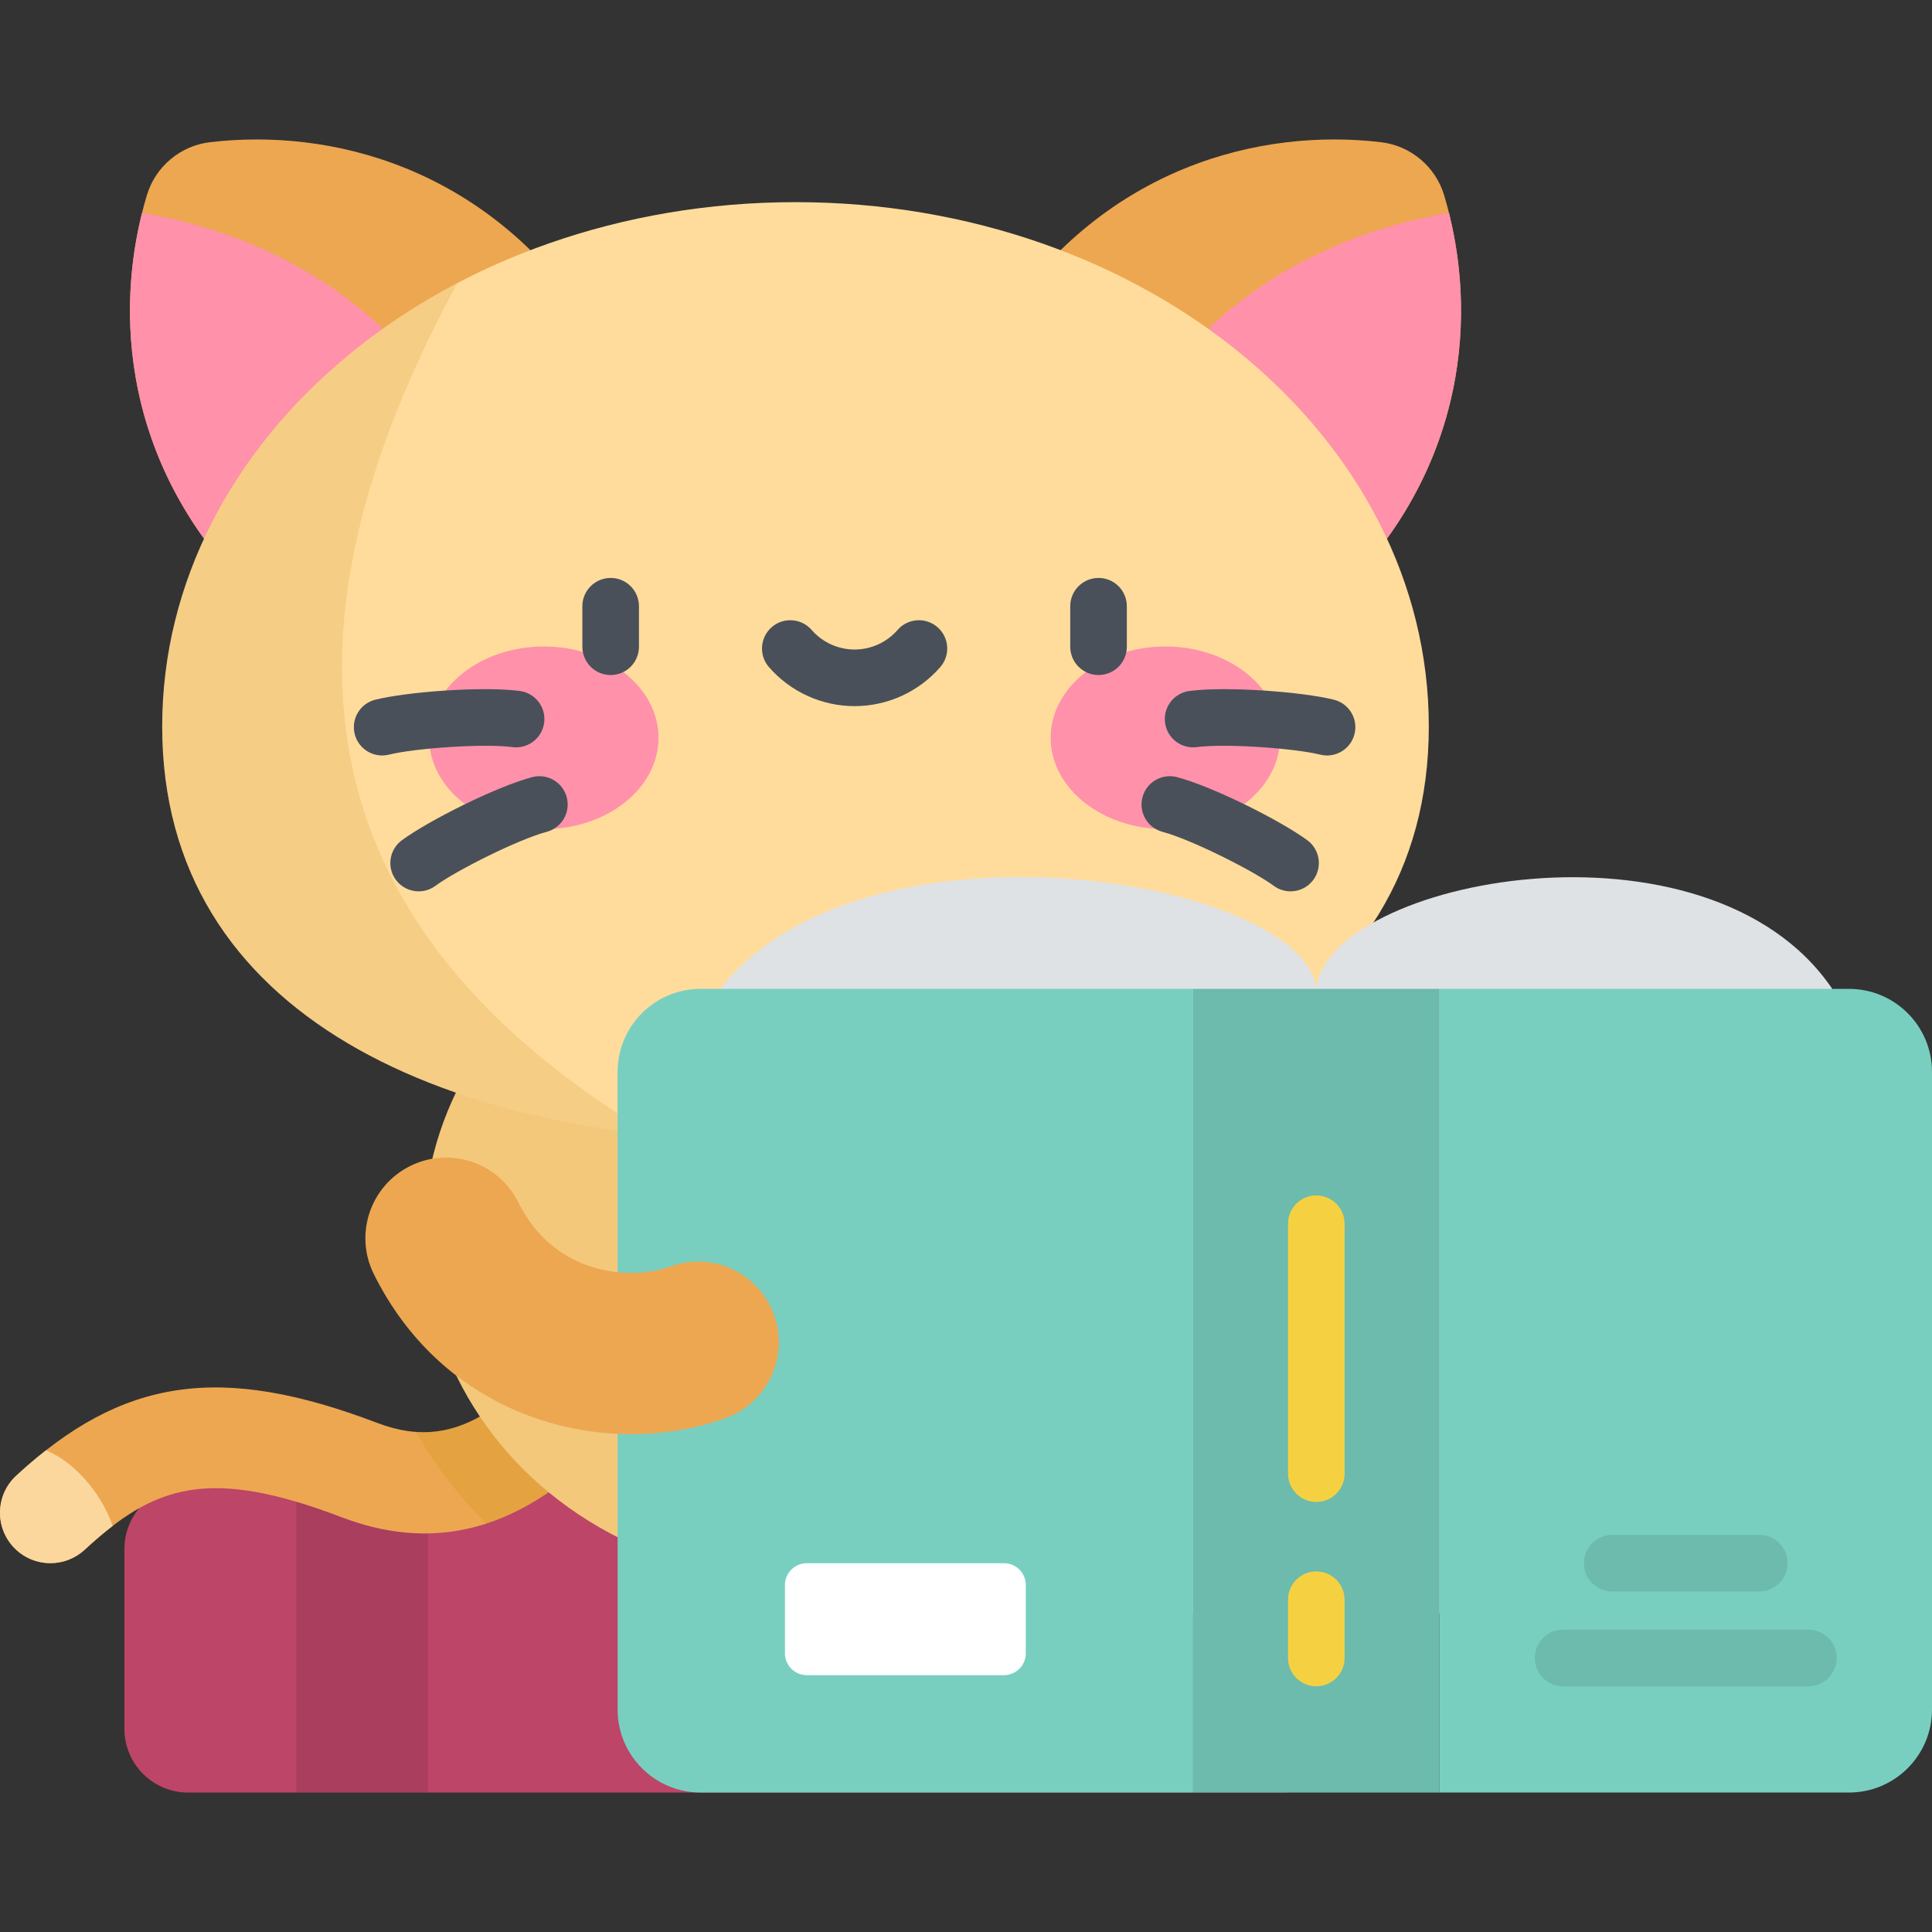
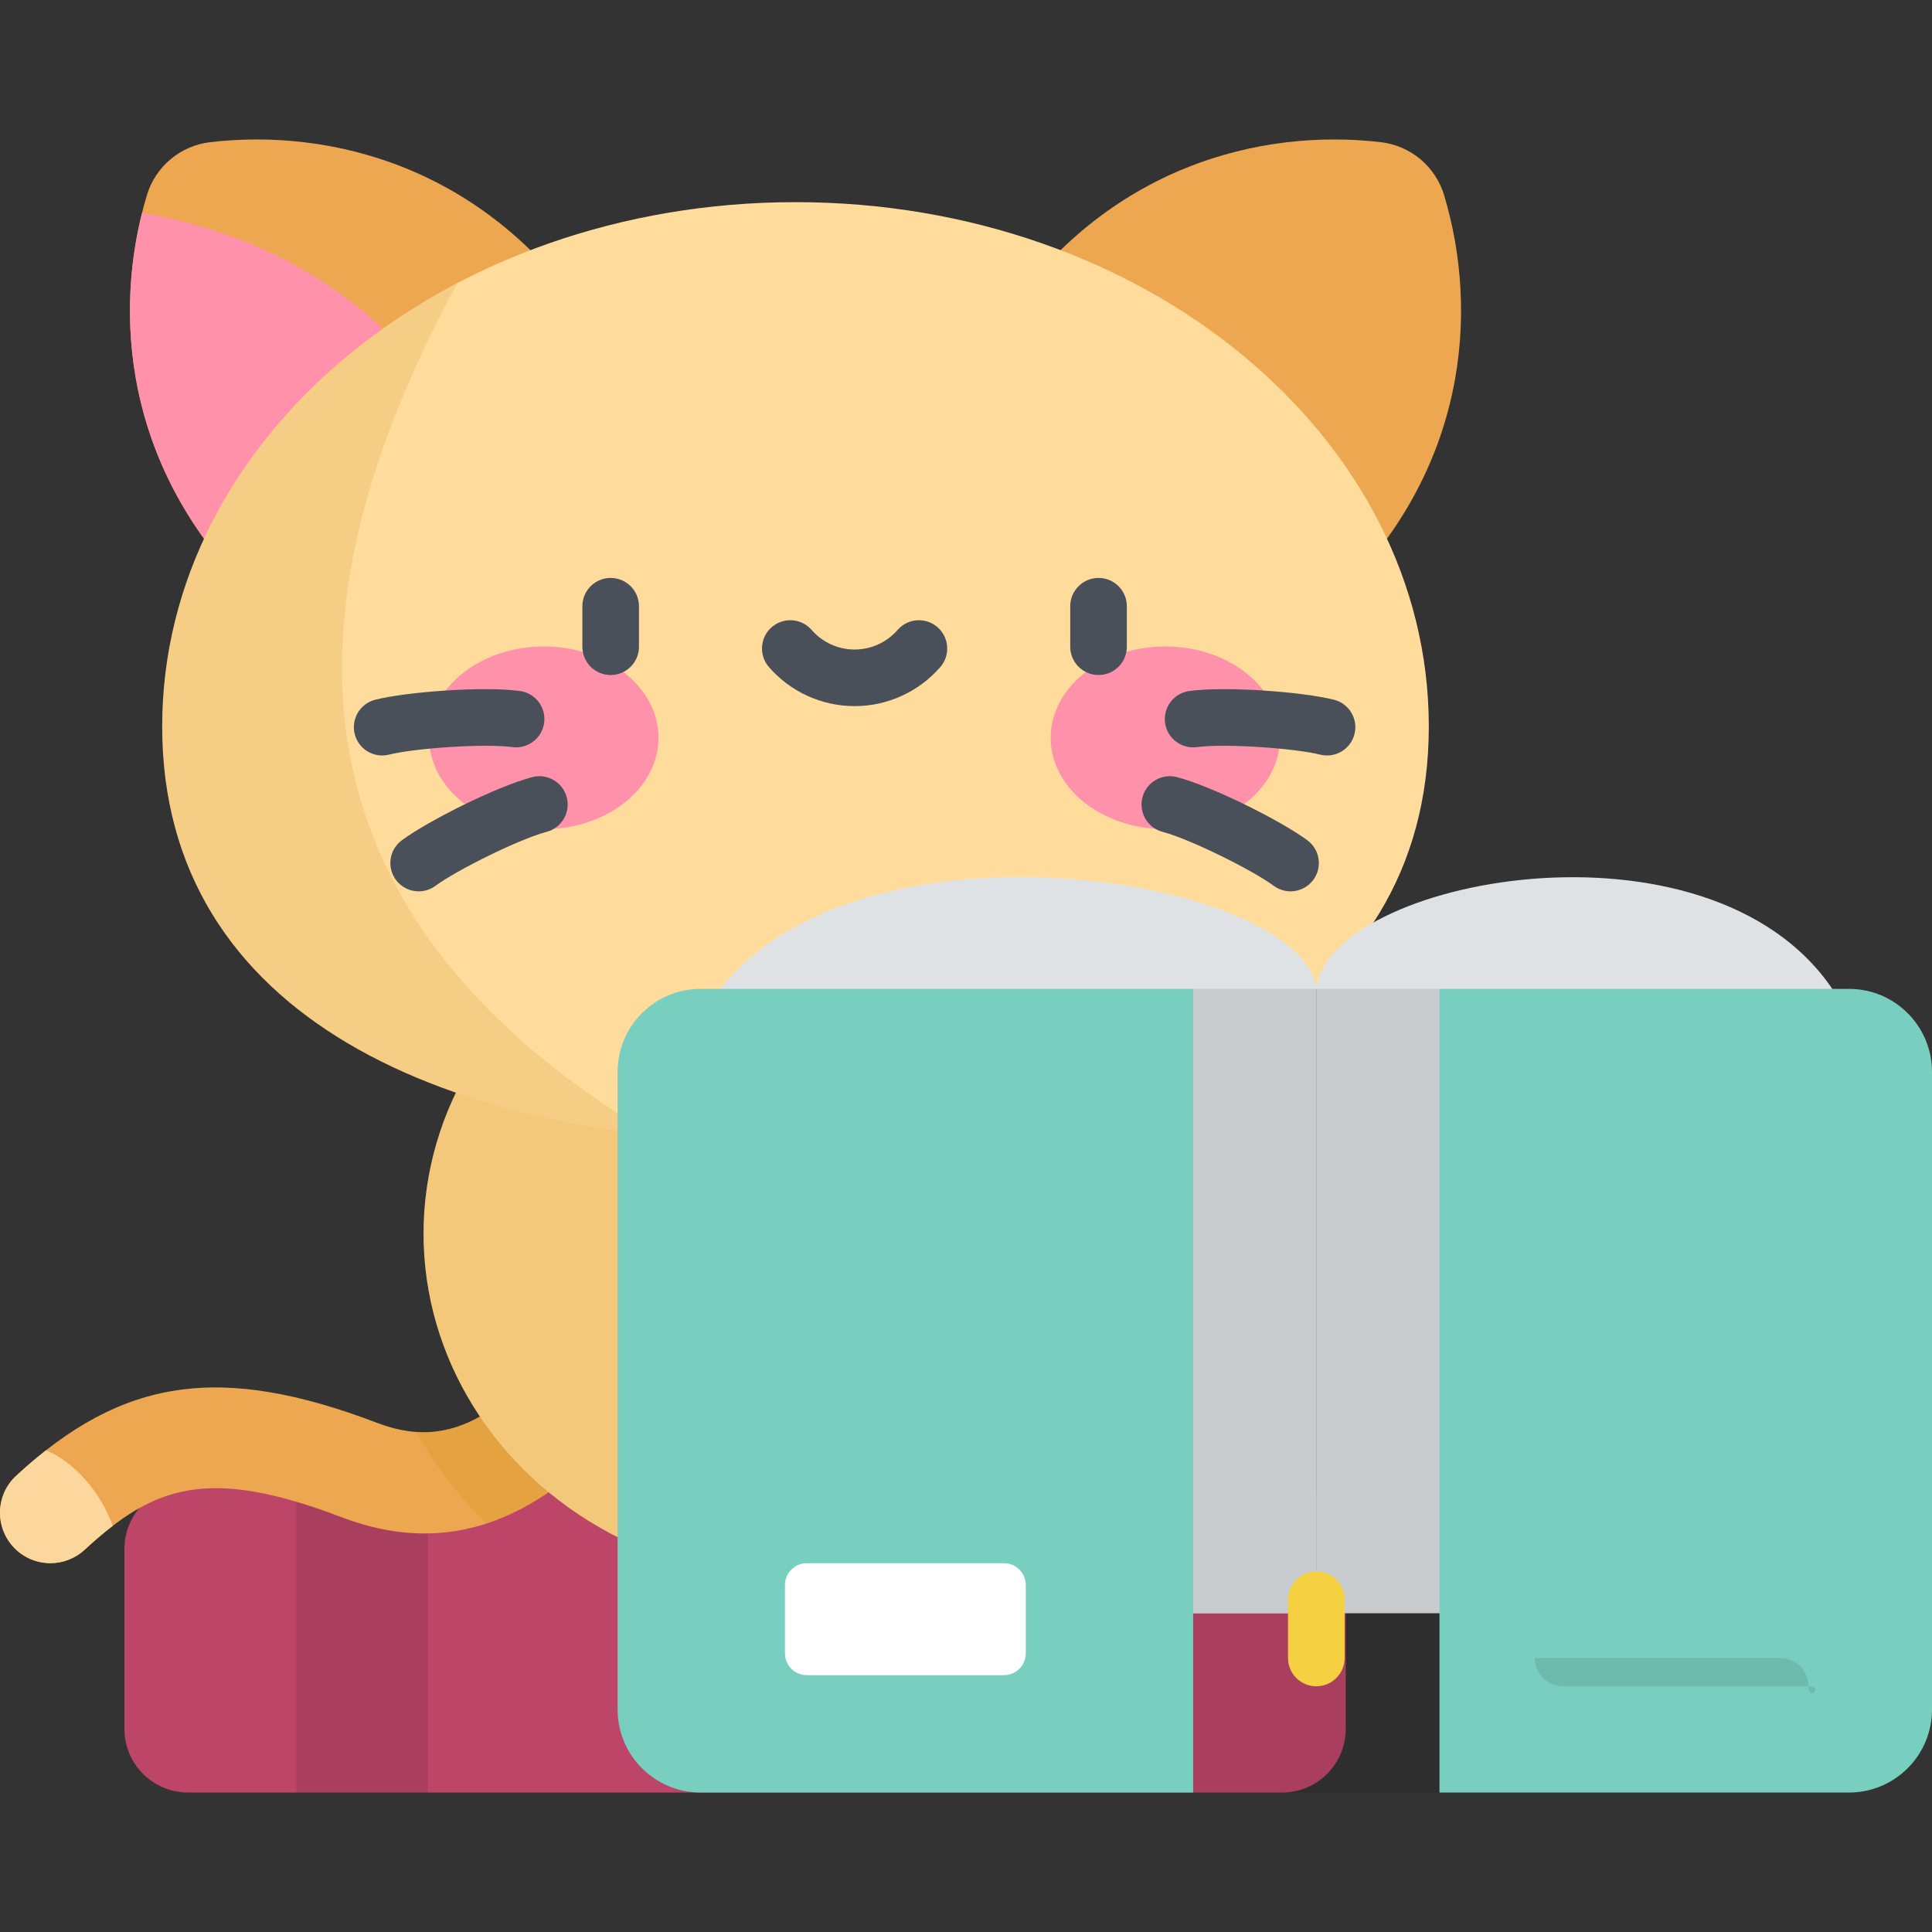
<svg xmlns="http://www.w3.org/2000/svg" version="1.1" id="Capa_1" x="0px" y="0px" viewBox="0 0 512 512" style="enable-background:new 0 0 512 512;" xml:space="preserve">
  <rect x="0" y="0" width="512" height="512" fill="#333333" stroke="none" />
  <path style="fill:#BD4568;" d="M339.768,475.04H49.839c-9.317,0-16.869-7.553-16.869-16.869v-47.672  c0-9.317,7.553-16.869,16.869-16.869h289.929c9.317,0,16.869,7.553,16.869,16.869v47.672  C356.637,467.487,349.084,475.04,339.768,475.04z" />
  <rect x="78.54" y="393.63" style="opacity:0.1;enable-background:new    ;" width="34.867" height="81.41" />
  <path style="fill:#EDA751;" d="M13.361,414.252c-3.599,0-7.188-1.446-9.821-4.301c-5.002-5.423-4.662-13.874,0.761-18.876  c28.207-26.022,54.153-29.808,95.739-13.965c22.567,8.593,36.91-6.345,57.846-31.974c4.668-5.714,13.083-6.559,18.797-1.894  c5.714,4.667,6.561,13.083,1.894,18.797c-15.744,19.271-36.227,44.34-66.054,44.343c-6.825,0-14.135-1.312-21.994-4.305  c-35.577-13.554-49.766-8.29-68.113,8.635C19.848,413.081,16.6,414.252,13.361,414.252z" />
  <path style="fill:#FCD79D;" d="M12.189,384.341c-2.619,2.051-5.244,4.295-7.888,6.734c-5.423,5.002-5.763,13.453-0.761,18.876  c2.633,2.855,6.222,4.301,9.821,4.301c3.238,0,6.487-1.171,9.055-3.54c2.543-2.346,5.006-4.459,7.457-6.338  C26.667,395.359,19.638,387.442,12.189,384.341z" />
  <path style="opacity:0.2;fill:#C18F00;enable-background:new    ;" d="M176.682,343.242c-5.714-4.665-14.129-3.82-18.797,1.894  c-17.612,21.56-30.559,35.55-47.661,34.335c5.055,8.878,11.345,17.043,18.659,24.286c21.244-6.913,37.008-26.192,49.692-41.718  C183.243,356.325,182.396,347.909,176.682,343.242z" />
  <ellipse style="fill:#FCD690;" cx="210.82" cy="326.93" rx="98.58" ry="91.6" />
  <path style="opacity:0.15;fill:#C17A00;enable-background:new    ;" d="M196.421,417.558  c-45.049-29.576-31.087-90.194-23.44-116.704V242.32c-35.666,13.788-60.745,46.475-60.745,84.609  C112.235,372.976,148.8,411.082,196.421,417.558z" />
  <path style="fill:#EDA751;" d="M150.824,168.088c19.29-16.186,32.169-43.358,4.961-83.526  c-27.424-40.485-68.254-50.633-100.13-46.878c-7.859,0.926-14.452,6.459-16.729,14.037c-9.233,30.739-6.329,72.711,28.779,106.748  C102.538,192.24,131.534,184.275,150.824,168.088z" />
  <path style="fill:#FF91AB;" d="M37.643,56.425c-7.57,30.224-3.29,69.711,30.061,102.044c30.192,29.271,55.993,27.18,74.896,15.564  C129.6,85.783,72.812,62.381,37.643,56.425z" />
  <path style="fill:#EDA751;" d="M270.809,168.088c-19.29-16.186-32.169-43.358-4.961-83.526  c27.424-40.485,68.253-50.633,100.129-46.878c7.859,0.926,14.452,6.459,16.729,14.037c9.233,30.739,6.329,72.711-28.779,106.748  C319.095,192.24,290.099,184.275,270.809,168.088z" />
-   <path style="fill:#FF91AB;" d="M383.989,56.425c7.57,30.224,3.29,69.711-30.062,102.044c-30.192,29.271-55.993,27.18-74.895,15.564  C292.032,85.783,348.821,62.381,383.989,56.425z" />
  <path style="fill:#FFDC9C;" d="M378.649,192.519c0,76.738-75.141,110.348-167.833,110.348S42.984,269.257,42.984,192.519  S118.125,53.573,210.817,53.573S378.649,115.781,378.649,192.519z" />
  <path style="opacity:0.15;fill:#C17A00;enable-background:new    ;" d="M121.202,75.025  c-47.003,24.623-78.218,68.038-78.218,117.493c0,65.966,55.527,100.062,129.997,108.335C66.082,237,80.023,151.11,121.202,75.025z" />
  <g>
    <ellipse style="fill:#FF91AB;" cx="144.12" cy="195.53" rx="30.388" ry="24.2" />
    <ellipse style="fill:#FF91AB;" cx="308.83" cy="195.53" rx="30.388" ry="24.2" />
  </g>
  <g>
    <path style="fill:#495059;" d="M161.832,178.89c-4.142,0-7.5-3.357-7.5-7.5v-10.731c0-4.143,3.358-7.5,7.5-7.5   c4.143,0,7.5,3.357,7.5,7.5v10.731C169.332,175.532,165.975,178.89,161.832,178.89z" />
    <path style="fill:#495059;" d="M291.125,178.89c-4.143,0-7.5-3.357-7.5-7.5v-10.731c0-4.143,3.357-7.5,7.5-7.5s7.5,3.357,7.5,7.5   v10.731C298.625,175.532,295.268,178.89,291.125,178.89z" />
    <path style="fill:#495059;" d="M226.479,187.13c-8.699,0-16.972-3.768-22.697-10.337c-2.722-3.122-2.398-7.859,0.725-10.581   c3.122-2.723,7.859-2.397,10.581,0.726c2.877,3.3,7.028,5.192,11.391,5.192c4.362,0,8.514-1.893,11.391-5.192   c2.721-3.124,7.459-3.448,10.581-0.726c3.123,2.722,3.447,7.459,0.726,10.581C243.45,183.362,235.178,187.13,226.479,187.13z" />
    <path style="fill:#495059;" d="M101.272,200.21c-3.36,0-6.418-2.275-7.271-5.683c-1.004-4.018,1.438-8.091,5.457-9.096   c8.427-2.107,28.509-3.607,38.295-2.313c4.106,0.543,6.996,4.311,6.453,8.418c-0.543,4.108-4.325,6.993-8.418,6.453   c-7.65-1.013-26.017,0.326-32.691,1.995C102.486,200.137,101.874,200.21,101.272,200.21z" />
    <path style="fill:#495059;" d="M110.952,236.216c-2.3,0-4.568-1.053-6.039-3.045c-2.461-3.333-1.754-8.028,1.578-10.488   c6.986-5.158,24.983-14.199,34.524-16.732c4.003-1.06,8.111,1.321,9.174,5.324c1.063,4.004-1.321,8.11-5.324,9.174   c-7.46,1.98-23.93,10.215-29.464,14.301C114.061,235.739,112.5,236.216,110.952,236.216z" />
    <path style="fill:#495059;" d="M351.686,200.21c-0.603,0-1.214-0.073-1.825-0.226c-6.675-1.669-25.038-3.009-32.691-1.995   c-4.096,0.539-7.875-2.345-8.418-6.453c-0.543-4.106,2.347-7.875,6.453-8.418c9.785-1.292,29.869,0.207,38.295,2.313   c4.019,1.005,6.461,5.077,5.457,9.096C358.104,197.935,355.046,200.21,351.686,200.21z" />
    <path style="fill:#495059;" d="M342.005,236.216c-1.548,0-3.108-0.477-4.449-1.467c-5.534-4.086-22.004-12.32-29.464-14.301   c-4.003-1.063-6.387-5.17-5.324-9.174s5.17-6.386,9.174-5.324c9.541,2.533,27.538,11.574,34.524,16.732   c3.332,2.46,4.039,7.155,1.578,10.488C346.574,235.162,344.304,236.216,342.005,236.216z" />
  </g>
  <path id="SVGCleanerId_0" style="fill:#DEE2E5;" d="M348.836,262.06c-3.476-29.073-119.819-48.635-157.892,0v165.465h157.892V262.06  z" />
  <g>
    <path id="SVGCleanerId_0_1_" style="fill:#DEE2E5;" d="M348.836,262.06c-3.476-29.073-119.819-48.635-157.892,0v165.465h157.892   V262.06z" />
  </g>
  <path style="fill:#DEE2E5;" d="M348.837,262.06c3.01-29.074,103.761-48.635,136.731,0v165.465H348.837V262.06z" />
  <g>
    <path style="fill:#78CFC0;" d="M316.196,475.04H185.674c-12.152,0-22.003-9.851-22.003-22.003V284.063   c0-12.152,9.851-22.003,22.003-22.003h130.521v212.98H316.196z" />
    <path style="fill:#78CFC0;" d="M489.997,475.04h-108.52V262.06h108.52c12.152,0,22.003,9.851,22.003,22.003v168.975   C512,465.189,502.149,475.04,489.997,475.04z" />
-     <rect x="316.2" y="262.06" style="fill:#78CFC0;" width="65.28" height="212.98" />
  </g>
  <rect x="316.2" y="262.06" style="opacity:0.1;enable-background:new    ;" width="65.28" height="212.98" />
  <path style="fill:#FFFFFF;" d="M213.801,443.932h52.266c3.192,0,5.779-2.587,5.779-5.779v-18.11c0-3.192-2.587-5.779-5.779-5.779  h-52.266c-3.192,0-5.779,2.587-5.779,5.779v18.11C208.021,441.344,210.609,443.932,213.801,443.932z" />
-   <path style="fill:#EDA751;" d="M176.193,379.562c-28.1,3.27-60.745-8.902-77.129-41.917c-5.247-10.574-0.929-23.399,9.645-28.647  c10.572-5.249,23.399-0.93,28.647,9.645c9.68,19.509,29.91,20.762,40.386,16.969c11.108-4.015,23.355,1.723,27.373,12.821  c4.018,11.1-1.722,23.355-12.821,27.373C187.219,377.643,181.793,378.91,176.193,379.562z" />
  <g>
-     <path style="fill:#F5D141;" d="M348.836,398.034c-4.142,0-7.5-3.357-7.5-7.5v-66.23c0-4.143,3.358-7.5,7.5-7.5   c4.143,0,7.5,3.357,7.5,7.5v66.23C356.336,394.677,352.979,398.034,348.836,398.034z" />
    <path style="fill:#F5D141;" d="M348.836,446.883c-4.142,0-7.5-3.357-7.5-7.5v-15.439c0-4.143,3.358-7.5,7.5-7.5   c4.143,0,7.5,3.357,7.5,7.5v15.439C356.336,443.525,352.979,446.883,348.836,446.883z" />
  </g>
  <g style="opacity:0.1;">
-     <path d="M479.251,446.883h-65.024c-4.143,0-7.5-3.357-7.5-7.5s3.357-7.5,7.5-7.5h65.024c4.143,0,7.5,3.357,7.5,7.5   S483.394,446.883,479.251,446.883z" />
-     <path d="M466.224,421.752h-38.97c-4.143,0-7.5-3.357-7.5-7.5s3.357-7.5,7.5-7.5h38.97c4.143,0,7.5,3.357,7.5,7.5   C473.724,418.395,470.366,421.752,466.224,421.752z" />
+     <path d="M479.251,446.883h-65.024c-4.143,0-7.5-3.357-7.5-7.5h65.024c4.143,0,7.5,3.357,7.5,7.5   S483.394,446.883,479.251,446.883z" />
  </g>
  <g>
</g>
  <g>
</g>
  <g>
</g>
  <g>
</g>
  <g>
</g>
  <g>
</g>
  <g>
</g>
  <g>
</g>
  <g>
</g>
  <g>
</g>
  <g>
</g>
  <g>
</g>
  <g>
</g>
  <g>
</g>
  <g>
</g>
</svg>